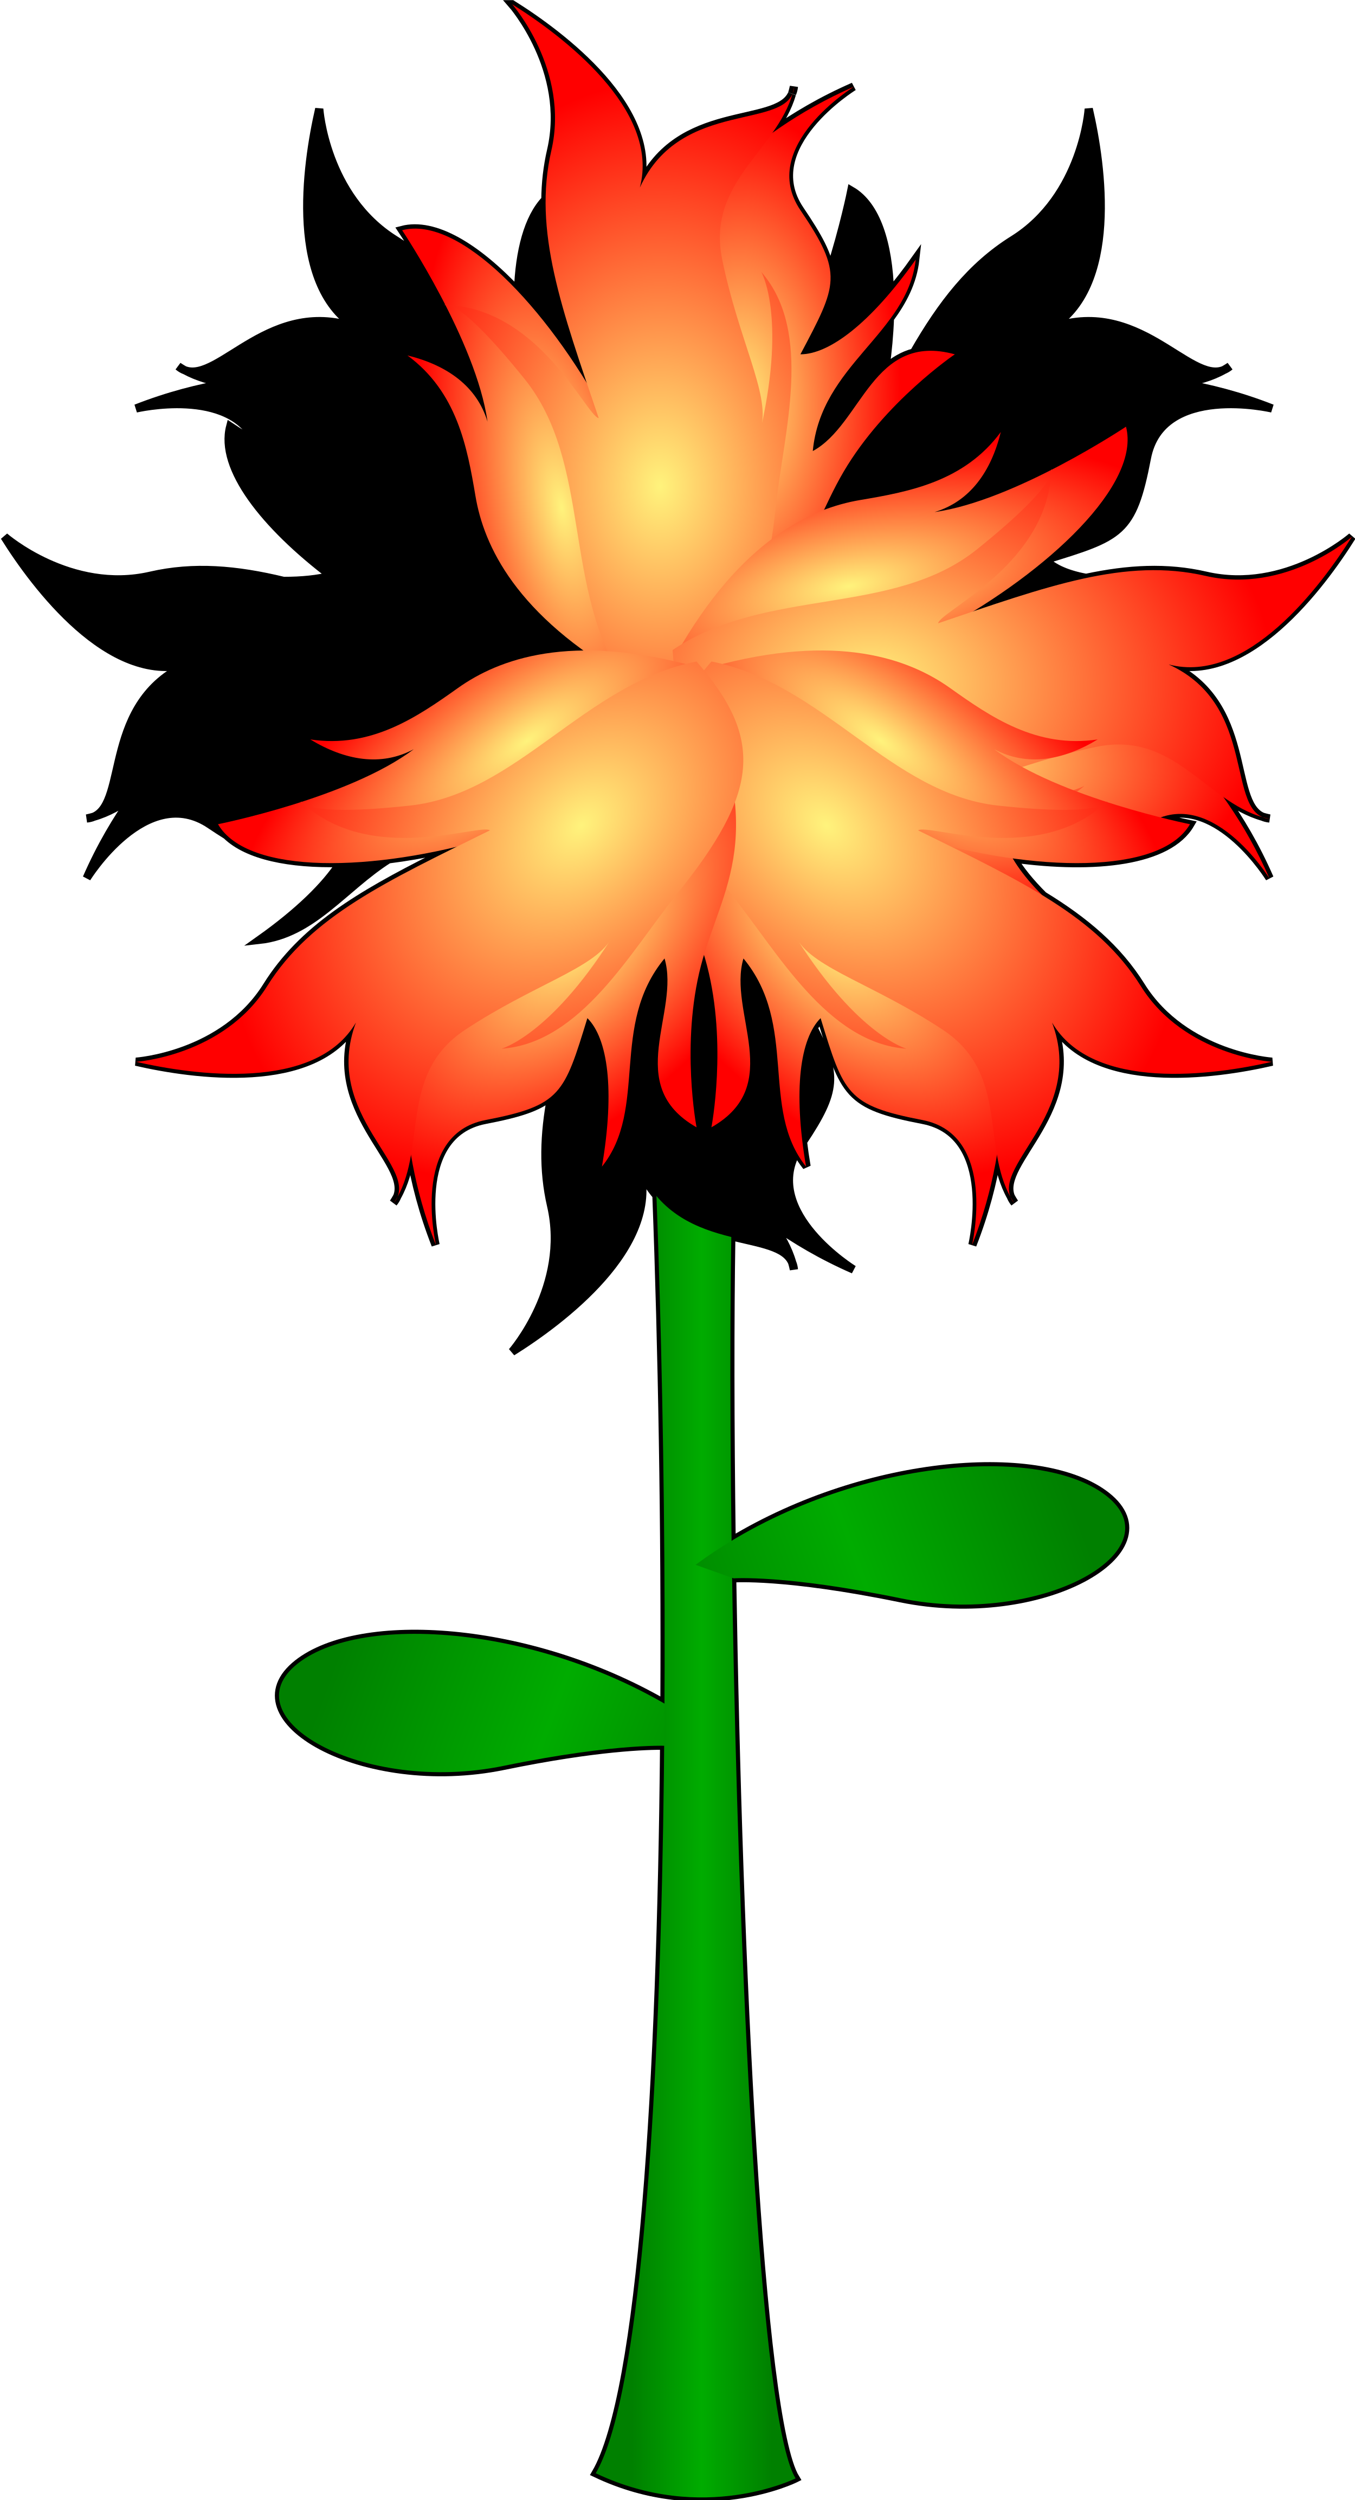
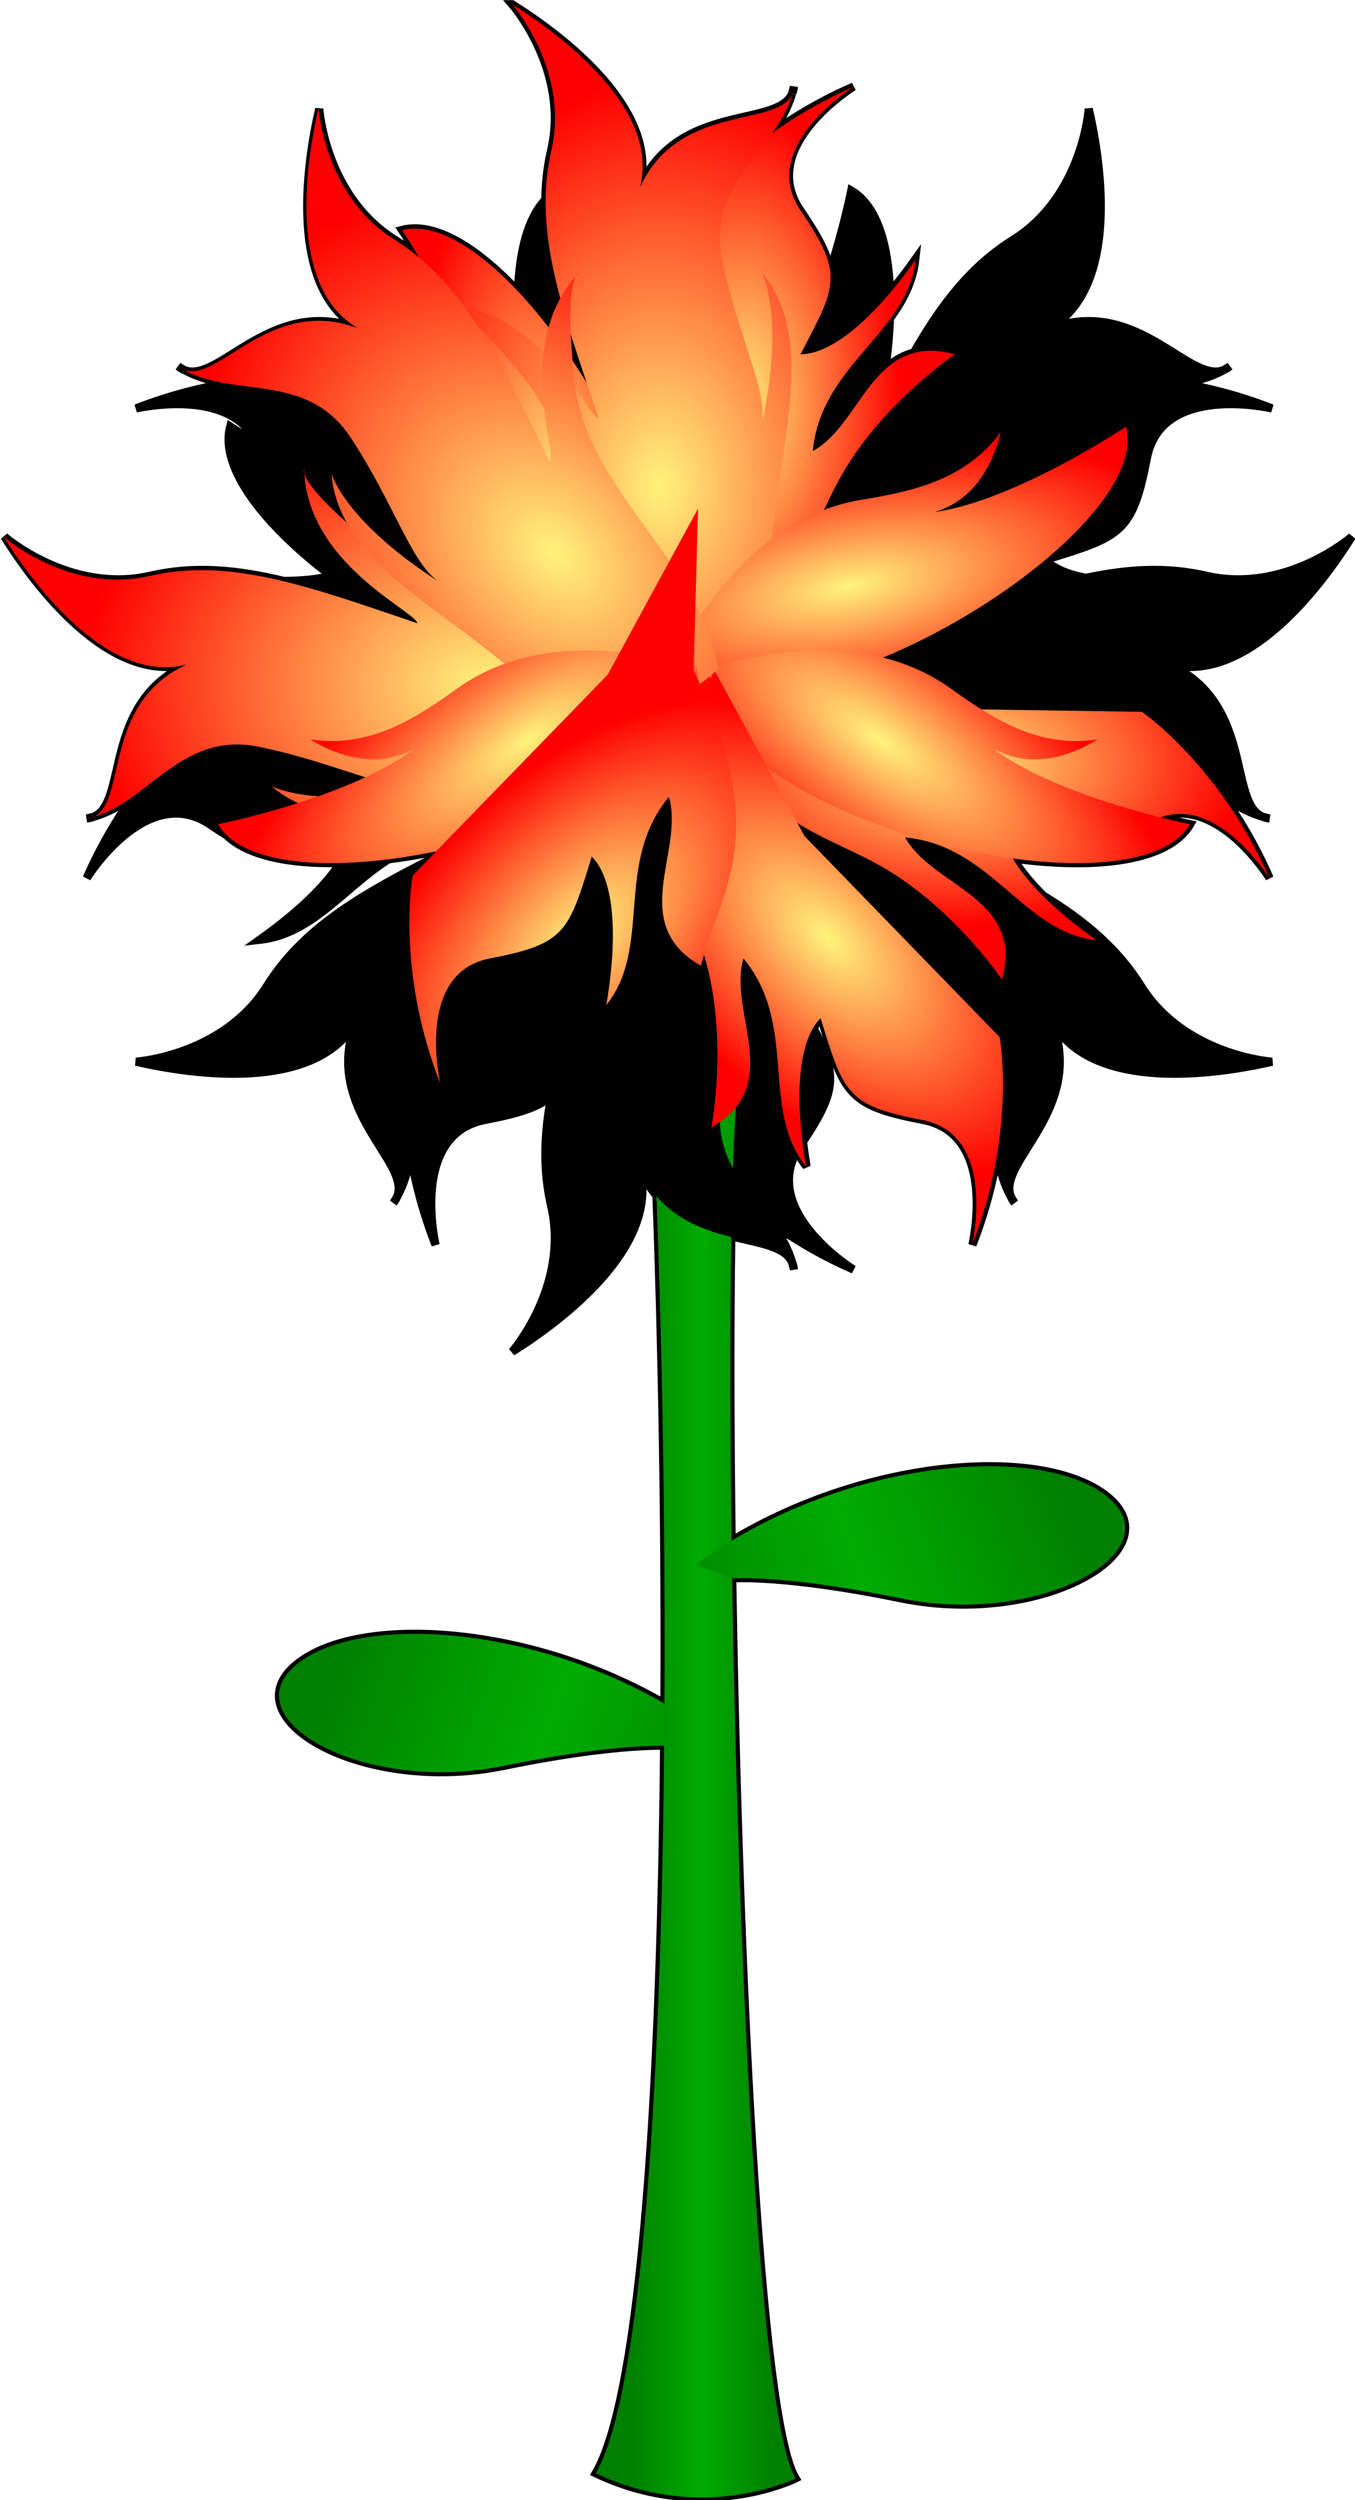
<svg xmlns="http://www.w3.org/2000/svg" xmlns:ns1="http://sodipodi.sourceforge.net/DTD/sodipodi-0.dtd" xmlns:ns2="http://www.inkscape.org/namespaces/inkscape" xmlns:xlink="http://www.w3.org/1999/xlink" id="svg2" ns1:docname="fireflower.svg" viewBox="0 0 208.89 385.37" ns1:version="0.32" version="1.0" ns2:output_extension="org.inkscape.output.svg.inkscape" ns2:version="0.45+0.46pre0+devel">
  <defs id="defs4">
    <linearGradient id="linearGradient3637">
      <stop id="stop3639" style="stop-color:#008000" offset="0" />
      <stop id="stop3645" style="stop-color:#00ac00" offset=".5" />
      <stop id="stop3641" style="stop-color:#008000" offset="1" />
    </linearGradient>
    <linearGradient id="linearGradient3164">
      <stop id="stop3166" style="stop-color:#fff37c" offset="0" />
      <stop id="stop3168" style="stop-color:#ff0000" offset="1" />
    </linearGradient>
    <filter id="filter3845" ns2:collect="always">
      <feGaussianBlur id="feGaussianBlur3847" stdDeviation="6.202" ns2:collect="always" />
    </filter>
    <filter id="filter3895" ns2:collect="always">
      <feGaussianBlur id="feGaussianBlur3897" stdDeviation="4.187" ns2:collect="always" />
    </filter>
    <linearGradient id="linearGradient2695" y2="682.53" xlink:href="#linearGradient3637" gradientUnits="userSpaceOnUse" x2="666.85" gradientTransform="matrix(-1 0 0 1 1051 65.408)" y1="742.33" x1="503.78" ns2:collect="always" />
    <linearGradient id="linearGradient2697" y2="800.72" xlink:href="#linearGradient3637" gradientUnits="userSpaceOnUse" x2="552.66" y1="800.72" x1="498.02" ns2:collect="always" />
    <radialGradient id="radialGradient2699" xlink:href="#linearGradient3164" gradientUnits="userSpaceOnUse" cy="472.26" cx="296.94" gradientTransform="matrix(.984 -.176 .455 2.538 -209.79 -661.31)" r="98.758" ns2:collect="always" />
    <radialGradient id="radialGradient2701" xlink:href="#linearGradient3164" gradientUnits="userSpaceOnUse" cy="400.11" cx="430.32" gradientTransform="matrix(1 0 0 1.81 0 -315.83)" r="122.29" ns2:collect="always" />
    <radialGradient id="radialGradient2703" xlink:href="#linearGradient3164" gradientUnits="userSpaceOnUse" cy="417.11" cx="371.5" gradientTransform="matrix(1.657 -.005 .007 2.301 -247.29 -489)" r="132.07" ns2:collect="always" />
    <linearGradient id="linearGradient2747" y2="682.53" xlink:href="#linearGradient3637" gradientUnits="userSpaceOnUse" x2="666.85" y1="742.33" x1="503.78" ns2:collect="always" />
  </defs>
  <ns1:namedview id="base" bordercolor="#666666" ns2:pageshadow="2" guidetolerance="10" pagecolor="#ffffff" gridtolerance="10000" ns2:window-height="968" ns2:zoom="1" objecttolerance="10" showgrid="false" borderopacity="1.0" ns2:current-layer="g3520" ns2:cx="342" ns2:cy="88.9154" ns2:window-y="22" ns2:window-x="0" ns2:window-width="1280" ns2:pageopacity="0.0" ns2:document-units="px" />
  <g id="layer1" ns2:label="Layer 1" ns2:groupmode="layer" transform="translate(-491.84 -70.665)">
    <g id="g3520">
      <g id="g4317" transform="matrix(.395 0 0 .395 392.5 29.252)">
        <path id="path3862" style="filter:url(#filter3895);fill-rule:evenodd;fill:#000000" d="m505.47 522c3.53 66.63 5.81 158.11 5.34 247.62-53.11-30.66-118.78-34.7-143.09-15.62-27.03 21.21 25.21 51.29 80.4 39.94 36.32-7.47 56.17-7.94 62.57-7.85-1.19 130.18-8.47 252.61-26.69 283.91 42 20 78 2 78 2-14.26-23.1-22.43-203.43-24.75-351.41l0.56 0.19s20.1-1.5 65.1 7.75c55.2 11.35 107.4-18.72 80.37-39.94-24.8-19.46-92.61-14.84-146.25 17.53-1.34-101.39 0.14-184.12 4.44-184.12h-36z" />
        <g id="g4266">
          <path id="path3899" style="fill-rule:evenodd;stroke:#000000;stroke-width:3.2;fill:#000000" d="m451.34 106.5s22.48 25.69 15.25 57c-1.48 6.41-2.18 12.79-2.25 19.25-6.78 7.14-10.13 20.04-10.68 35.78-16.02-17.05-32.54-27.28-45.28-23.94 0 0 2.72 4.07 6.59 10.57-2.95-2.44-6.03-4.68-9.35-6.75-27.25-17.04-29.53-51.1-29.53-51.1-5.11 22.14-11.93 69.82 15.32 85.72-34.07-12.77-54.15 21.35-67.75 16.31 5 2.73 10.45 4.18 16.09 5.16-10.65 1.78-22.57 4.8-35.19 9.75 0 0 36.99-8.75 46.97 13.41-6.27-3.75-10.19-6.38-10.19-6.38-4.26 16.26 13.52 38.63 39.41 58.28-5.06 1.3-11.31 1.99-18.59 1.97-18.42-4.44-35.04-5.92-51.91-2.03-31.31 7.23-57.03-15.25-57.03-15.25 12.04 19.27 40.96 57.81 71.47 49.78-33.3 15.14-23.09 53.79-36.6 59.53 5.56-1.59 10.51-4.47 15.25-7.81-6.27 8.79-12.58 19.36-18 31.78 0 0 23.3-37.73 48.19-20.87 2.3 1.55 4.37 2.89 6.35 4.12 8.35 8.06 24.73 11.32 44.4 10.84-5.78 8.9-16.21 19.15-31.5 30 20.71-2.3 32.77-20.25 50.34-31.43 6.78-0.85 13.73-2.05 20.72-3.57-0.89 1.02-1.83 1.97-2.84 2.91-0.02 0.02-0.05 0.02-0.06 0.03-29.39 14.8-51.46 27.97-65.28 50.1-17.04 27.25-51.1 29.5-51.1 29.5 22.14 5.11 69.82 11.93 85.72-15.32-12.84 34.25 21.71 54.36 16.22 67.97 2.8-5.04 4.26-10.54 5.25-16.25 1.78 10.64 4.81 22.54 9.75 35.13 0 0-10.21-43.14 19.31-48.81 13.23-2.55 20.75-4.88 25.85-9.32-2.82 14.88-3.31 28.77-0.07 42.82 7.23 31.31-15.25 57-15.25 57 19.27-12.05 57.81-40.93 49.78-71.44 1.87 4.1 4.09 7.53 6.57 10.44 2.22 59.06 3.49 129.22 3.12 198.24-53.11-30.66-118.78-34.7-143.09-15.62-27.03 21.21 25.21 51.29 80.4 39.94 36.32-7.47 56.17-7.94 62.57-7.85-1.19 130.18-8.47 252.61-26.69 283.91 42 20 78 2 78 2-14.26-23.1-22.43-203.43-24.75-351.41l0.56 0.19s20.1-1.5 65.1 7.75c55.2 11.35 107.4-18.72 80.37-39.94-24.8-19.46-92.61-14.84-146.25 17.53-0.6-45.26-0.65-86.72-0.12-118.84 11.26 2.8 21.07 3.96 23.75 10.25-1.6-5.56-4.48-10.5-7.82-15.25 8.79 6.27 19.37 12.58 31.78 18 0 0-35.63-21.98-22.18-46.06 1.08 2 2.34 3.93 3.84 5.81-0.57-3.35-1.03-6.53-1.4-9.62 13.35-20.03 13.34-26.25 4.15-44.41 0.88-1.5 1.87-2.8 2.94-3.88 9.08 29.53 10.2 34.08 39.72 39.76 29.52 5.67 19.31 48.81 19.31 48.81 4.95-12.62 7.97-24.54 9.75-35.19 0.99 5.73 2.44 11.25 5.25 16.31-5.49-13.61 29.06-33.72 16.22-67.97 15.9 27.25 63.61 20.43 85.75 15.32 0 0-34.09-2.25-51.13-29.5-9.18-14.7-21.97-25.43-38.15-35.32-5.14-5.12-9.06-9.98-11.72-14.46 32.19 4.4 60.58 1.12 69.06-13.38 0 0-4.63-0.93-11.72-2.72 22.72-8.61 42.69 23.75 42.69 23.75-5.42-12.42-11.73-22.99-18-31.78 4.75 3.34 9.69 6.22 15.25 7.81-13.5-5.74-3.3-44.39-36.59-59.53 30.51 8.03 59.42-30.51 71.46-49.78 0 0-25.68 22.48-57 15.25-15.27-3.53-30.36-2.65-46.74 0.84-7.27-1.33-12.67-3.71-15.97-7 0.03-0.03 0.09-0.03 0.12-0.06 29.37-9.04 33.93-10.25 39.59-39.72 5.68-29.52 48.85-19.31 48.85-19.31-12.62-4.95-24.57-7.97-35.22-9.75 5.75-1 11.32-2.45 16.41-5.28-13.61 5.68-33.75-29.06-68.07-16.19 27.25-15.9 20.43-63.58 15.32-85.72 0 0-2.25 34.06-29.5 51.1-16.41 10.25-27.89 25.06-38.75 44-4.3 1.11-7.91 3.33-11.1 6.18 0.93-6.7 1.52-13.23 1.75-19.47 5.01-6.84 8.92-14.14 9.91-23.06-3.36 4.73-6.66 9.01-9.88 12.82-0.61-19.02-5.26-33.92-15.09-39.66 0 0-2.87 14.33-8.37 31.53-0.72-6.47-4.41-13.3-11.63-23.97-16.86-24.89 20.87-48.16 20.87-48.16-12.41 5.42-22.99 11.7-31.78 17.97 3.3-4.68 6.12-9.56 7.72-15.03-6.05 13.19-44.38 3.26-59.44 36.38 8.03-30.51-30.51-59.4-49.78-71.44zm277.82 142.72c0.79-0.33 1.58-0.81 2.34-1.44-0.77 0.51-1.55 1-2.34 1.44zm15.09 174.34c0.82 0.35 1.73 0.6 2.75 0.69-0.94-0.19-1.85-0.43-2.75-0.69zm-98.25 148.25c0.33 0.83 0.82 1.66 1.47 2.44-0.53-0.79-1.02-1.62-1.47-2.44zm-85.34 25.72c0.26 0.9 0.5 1.81 0.68 2.75-0.09-1.01-0.33-1.92-0.68-2.75zm-154.16-25.72c-0.45 0.82-0.94 1.65-1.47 2.44 0.65-0.78 1.14-1.61 1.47-2.44zm-118.41-148.25c-0.9 0.26-1.81 0.5-2.75 0.69 1.02-0.09 1.93-0.34 2.75-0.69zm273.25-284.94c-0.18 0.92-0.43 1.81-0.68 2.69 0.34-0.81 0.59-1.68 0.68-2.69zm-240.31 109.16c0.8 0.66 1.6 1.17 2.44 1.5-0.83-0.46-1.64-0.97-2.44-1.5zm271.85 23.84c-0.1 0.2-0.19 0.41-0.29 0.6 0.03-0.12 0.04-0.23 0.07-0.34 0.07-0.09 0.14-0.17 0.22-0.26z" />
        </g>
        <path id="path3665" ns1:nodetypes="csscc" style="fill-rule:evenodd;fill:url(#linearGradient2695)" d="m528.06 780.91c-55.18-40.75-133.31-48.13-160.33-26.91-27.03 21.21 25.19 51.29 80.39 39.94 45-9.25 65.08-7.75 65.08-7.75l14.86-5.28z" />
        <path id="path2865" ns1:nodetypes="ccccc" style="fill-rule:evenodd;fill:url(#linearGradient2697)" d="m505.48 522c8.89 168 9.99 494-21.48 548 42 20 78 2 78 2-24.66-40-31.2-550-20.52-550h-36z" />
        <g id="g3711" style="filter:url(#filter3845);fill:#000000" transform="translate(-186.88 -162.63)">
          <g id="g3713" style="fill:#000000" transform="matrix(.519 0 0 .519 503.33 213.85)">
            <g id="g3715" style="fill:#000000">
              <path id="path3717" ns1:nodetypes="cscccc" style="fill-rule:evenodd;fill:#000000" d="m348.21 614.6c-85.72-48.58-109.57-101.25-115.8-138.17s-13.8-78.28-51.16-105.86c29.65 7.27 52.19 23.13 60.2 49.82-8.46-60.49-64.21-143.96-64.21-143.96 86.31-22.63 262.19 276.94 170.97 338.17z" />
              <path id="path3719" style="fill-rule:evenodd;fill:#000000" d="m348.28 611.2c130.03-46.44 130.03-100.61 160.99-153.24s83.59-88.23 83.59-88.23c-61.92-17.03-69.66 52.62-106.81 72.75 6.19-65.02 71.2-88.23 77.4-143.96-34.06 47.99-65.02 71.21-86.69 71.21 27.87-52.63 32.51-60.37 0-108.36-32.5-47.99 40.25-92.88 40.25-92.88-85.14 37.15-125.38 95.98-125.38 95.98l-3.1 210.51-40.25 136.22z" />
              <path id="path3721" ns1:nodetypes="csccscccsccsc" style="fill-rule:evenodd;fill:#000000" d="m345.19 617.39c-47.99-71.2-24.77-165.62-75.85-229.09-51.08-63.46-60.37-55.73-60.37-55.73 71.21 1.55 106.81 83.59 116.1 85.14-27.87-82.04-49.54-140.86-35.61-201.23s-29.41-109.9-29.41-109.9c37.15 23.22 111.45 78.94 95.97 137.76 30.96-68.11 113-41.79 116.1-75.85-9.29 46.44-66.56 69.66-54.18 130.03s35.6 100.62 29.41 125.38c18.58-83.59 0-116.09 0-116.09 39.33 45.16 16.77 121.22 11.13 174.66-10.39 98.49-35.76 129.52-113.29 134.92z" />
            </g>
            <g id="g3723" style="fill:#000000" transform="matrix(1 0 0 -1 0 1227)">
              <path id="path3725" ns1:nodetypes="cscccc" style="fill-rule:evenodd;fill:#000000" d="m348.21 614.6c-85.72-48.58-109.57-101.25-115.8-138.17s-13.8-78.28-51.16-105.86c29.65 7.27 52.19 23.13 60.2 49.82-8.46-60.49-64.21-143.96-64.21-143.96 86.31-22.63 262.19 276.94 170.97 338.17z" />
-               <path id="path3727" style="fill-rule:evenodd;fill:#000000" d="m348.28 611.2c130.03-46.44 130.03-100.61 160.99-153.24s83.59-88.23 83.59-88.23c-61.92-17.03-69.66 52.62-106.81 72.75 6.19-65.02 71.2-88.23 77.4-143.96-34.06 47.99-65.02 71.21-86.69 71.21 27.87-52.63 32.51-60.37 0-108.36-32.5-47.99 40.25-92.88 40.25-92.88-85.14 37.15-125.38 95.98-125.38 95.98l-3.1 210.51-40.25 136.22z" />
              <path id="path3729" ns1:nodetypes="csccscccsccsc" style="fill-rule:evenodd;fill:#000000" d="m345.19 617.39c-47.99-71.2-24.77-165.62-75.85-229.09-51.08-63.46-60.37-55.73-60.37-55.73 71.21 1.55 106.81 83.59 116.1 85.14-27.87-82.04-49.54-140.86-35.61-201.23s-29.41-109.9-29.41-109.9c37.15 23.22 111.45 78.94 95.97 137.76 30.96-68.11 113-41.79 116.1-75.85-9.29 46.44-66.56 69.66-54.18 130.03s35.6 100.62 29.41 125.38c18.58-83.59 0-116.09 0-116.09 39.33 45.16 16.77 121.22 11.13 174.66-10.39 98.49-35.76 129.52-113.29 134.92z" />
            </g>
          </g>
          <g id="g3731" style="fill:#000000" transform="matrix(0 .519 -.519 0 1021.3 341.99)">
            <g id="g3733" style="fill:#000000">
              <path id="path3735" ns1:nodetypes="cscccc" style="fill-rule:evenodd;fill:#000000" d="m348.21 614.6c-85.72-48.58-109.57-101.25-115.8-138.17s-13.8-78.28-51.16-105.86c29.65 7.27 52.19 23.13 60.2 49.82-8.46-60.49-64.21-143.96-64.21-143.96 86.31-22.63 262.19 276.94 170.97 338.17z" />
              <path id="path3737" style="fill-rule:evenodd;fill:#000000" d="m348.28 611.2c130.03-46.44 130.03-100.61 160.99-153.24s83.59-88.23 83.59-88.23c-61.92-17.03-69.66 52.62-106.81 72.75 6.19-65.02 71.2-88.23 77.4-143.96-34.06 47.99-65.02 71.21-86.69 71.21 27.87-52.63 32.51-60.37 0-108.36-32.5-47.99 40.25-92.88 40.25-92.88-85.14 37.15-125.38 95.98-125.38 95.98l-3.1 210.51-40.25 136.22z" />
              <path id="path3739" ns1:nodetypes="csccscccsccsc" style="fill-rule:evenodd;fill:#000000" d="m345.19 617.39c-47.99-71.2-24.77-165.62-75.85-229.09-51.08-63.46-60.37-55.73-60.37-55.73 71.21 1.55 106.81 83.59 116.1 85.14-27.87-82.04-49.54-140.86-35.61-201.23s-29.41-109.9-29.41-109.9c37.15 23.22 111.45 78.94 95.97 137.76 30.96-68.11 113-41.79 116.1-75.85-9.29 46.44-66.56 69.66-54.18 130.03s35.6 100.62 29.41 125.38c18.58-83.59 0-116.09 0-116.09 39.33 45.16 16.77 121.22 11.13 174.66-10.39 98.49-35.76 129.52-113.29 134.92z" />
            </g>
            <g id="g3741" style="fill:#000000" transform="matrix(1 0 0 -1 0 1227)">
              <path id="path3743" ns1:nodetypes="cscccc" style="fill-rule:evenodd;fill:#000000" d="m348.21 614.6c-85.72-48.58-109.57-101.25-115.8-138.17s-13.8-78.28-51.16-105.86c29.65 7.27 52.19 23.13 60.2 49.82-8.46-60.49-64.21-143.96-64.21-143.96 86.31-22.63 262.19 276.94 170.97 338.17z" />
              <path id="path3745" style="fill-rule:evenodd;fill:#000000" d="m348.28 611.2c130.03-46.44 130.03-100.61 160.99-153.24s83.59-88.23 83.59-88.23c-61.92-17.03-69.66 52.62-106.81 72.75 6.19-65.02 71.2-88.23 77.4-143.96-34.06 47.99-65.02 71.21-86.69 71.21 27.87-52.63 32.51-60.37 0-108.36-32.5-47.99 40.25-92.88 40.25-92.88-85.14 37.15-125.38 95.98-125.38 95.98l-3.1 210.51-40.25 136.22z" />
              <path id="path3747" ns1:nodetypes="csccscccsccsc" style="fill-rule:evenodd;fill:#000000" d="m345.19 617.39c-47.99-71.2-24.77-165.62-75.85-229.09-51.08-63.46-60.37-55.73-60.37-55.73 71.21 1.55 106.81 83.59 116.1 85.14-27.87-82.04-49.54-140.86-35.61-201.23s-29.41-109.9-29.41-109.9c37.15 23.22 111.45 78.94 95.97 137.76 30.96-68.11 113-41.79 116.1-75.85-9.29 46.44-66.56 69.66-54.18 130.03s35.6 100.62 29.41 125.38c18.58-83.59 0-116.09 0-116.09 39.33 45.16 16.77 121.22 11.13 174.66-10.39 98.49-35.76 129.52-113.29 134.92z" />
            </g>
          </g>
          <g id="g3749" style="fill:#000000" transform="matrix(-.367 .367 -.367 -.367 1069.3 625.51)">
            <g id="g3751" style="fill:#000000">
              <path id="path3753" ns1:nodetypes="cscccc" style="fill-rule:evenodd;fill:#000000" d="m348.21 614.6c-85.72-48.58-109.57-101.25-115.8-138.17s-13.8-78.28-51.16-105.86c29.65 7.27 52.19 23.13 60.2 49.82-8.46-60.49-64.21-143.96-64.21-143.96 86.31-22.63 262.19 276.94 170.97 338.17z" />
              <path id="path3755" style="fill-rule:evenodd;fill:#000000" d="m348.28 611.2c130.03-46.44 130.03-100.61 160.99-153.24s83.59-88.23 83.59-88.23c-61.92-17.03-69.66 52.62-106.81 72.75 6.19-65.02 71.2-88.23 77.4-143.96-34.06 47.99-65.02 71.21-86.69 71.21 27.87-52.63 32.51-60.37 0-108.36-32.5-47.99 40.25-92.88 40.25-92.88-85.14 37.15-125.38 95.98-125.38 95.98l-3.1 210.51-40.25 136.22z" />
-               <path id="path3757" ns1:nodetypes="csccscccsccsc" style="fill-rule:evenodd;fill:#000000" d="m345.19 617.39c-47.99-71.2-24.77-165.62-75.85-229.09-51.08-63.46-60.37-55.73-60.37-55.73 71.21 1.55 106.81 83.59 116.1 85.14-27.87-82.04-49.54-140.86-35.61-201.23s-29.41-109.9-29.41-109.9c37.15 23.22 111.45 78.94 95.97 137.76 30.96-68.11 113-41.79 116.1-75.85-9.29 46.44-66.56 69.66-54.18 130.03s35.6 100.62 29.41 125.38c18.58-83.59 0-116.09 0-116.09 39.33 45.16 16.77 121.22 11.13 174.66-10.39 98.49-35.76 129.52-113.29 134.92z" />
            </g>
            <g id="g3759" style="fill:#000000" transform="matrix(1 0 0 -1 0 1227)">
              <path id="path3761" ns1:nodetypes="cscccc" style="fill-rule:evenodd;fill:#000000" d="m348.21 614.6c-85.72-48.58-109.57-101.25-115.8-138.17s-13.8-78.28-51.16-105.86c29.65 7.27 52.19 23.13 60.2 49.82-8.46-60.49-64.21-143.96-64.21-143.96 86.31-22.63 262.19 276.94 170.97 338.17z" />
              <path id="path3763" style="fill-rule:evenodd;fill:#000000" d="m348.28 611.2c130.03-46.44 130.03-100.61 160.99-153.24s83.59-88.23 83.59-88.23c-61.92-17.03-69.66 52.62-106.81 72.75 6.19-65.02 71.2-88.23 77.4-143.96-34.06 47.99-65.02 71.21-86.69 71.21 27.87-52.63 32.51-60.37 0-108.36-32.5-47.99 40.25-92.88 40.25-92.88-85.14 37.15-125.38 95.98-125.38 95.98l-3.1 210.51-40.25 136.22z" />
              <path id="path3765" ns1:nodetypes="csccscccsccsc" style="fill-rule:evenodd;fill:#000000" d="m345.19 617.39c-47.99-71.2-24.77-165.62-75.85-229.09-51.08-63.46-60.37-55.73-60.37-55.73 71.21 1.55 106.81 83.59 116.1 85.14-27.87-82.04-49.54-140.86-35.61-201.23s-29.41-109.9-29.41-109.9c37.15 23.22 111.45 78.94 95.97 137.76 30.96-68.11 113-41.79 116.1-75.85-9.29 46.44-66.56 69.66-54.18 130.03s35.6 100.62 29.41 125.38c18.58-83.59 0-116.09 0-116.09 39.33 45.16 16.77 121.22 11.13 174.66-10.39 98.49-35.76 129.52-113.29 134.92z" />
            </g>
          </g>
          <g id="g3767" style="fill:#000000" transform="matrix(.367 .367 .367 -.367 356.96 625.51)">
            <g id="g3769" style="fill:#000000">
              <path id="path3771" ns1:nodetypes="cscccc" style="fill-rule:evenodd;fill:#000000" d="m348.21 614.6c-85.72-48.58-109.57-101.25-115.8-138.17s-13.8-78.28-51.16-105.86c29.65 7.27 52.19 23.13 60.2 49.82-8.46-60.49-64.21-143.96-64.21-143.96 86.31-22.63 262.19 276.94 170.97 338.17z" />
              <path id="path3773" style="fill-rule:evenodd;fill:#000000" d="m348.28 611.2c130.03-46.44 130.03-100.61 160.99-153.24s83.59-88.23 83.59-88.23c-61.92-17.03-69.66 52.62-106.81 72.75 6.19-65.02 71.2-88.23 77.4-143.96-34.06 47.99-65.02 71.21-86.69 71.21 27.87-52.63 32.51-60.37 0-108.36-32.5-47.99 40.25-92.88 40.25-92.88-85.14 37.15-125.38 95.98-125.38 95.98l-3.1 210.51-40.25 136.22z" />
              <path id="path3775" ns1:nodetypes="csccscccsccsc" style="fill-rule:evenodd;fill:#000000" d="m345.19 617.39c-47.99-71.2-24.77-165.62-75.85-229.09-51.08-63.46-60.37-55.73-60.37-55.73 71.21 1.55 106.81 83.59 116.1 85.14-27.87-82.04-49.54-140.86-35.61-201.23s-29.41-109.9-29.41-109.9c37.15 23.22 111.45 78.94 95.97 137.76 30.96-68.11 113-41.79 116.1-75.85-9.29 46.44-66.56 69.66-54.18 130.03s35.6 100.62 29.41 125.38c18.58-83.59 0-116.09 0-116.09 39.33 45.16 16.77 121.22 11.13 174.66-10.39 98.49-35.76 129.52-113.29 134.92z" />
            </g>
            <g id="g3777" style="fill:#000000" transform="matrix(1 0 0 -1 0 1227)">
              <path id="path3779" ns1:nodetypes="cscccc" style="fill-rule:evenodd;fill:#000000" d="m348.21 614.6c-85.72-48.58-109.57-101.25-115.8-138.17s-13.8-78.28-51.16-105.86c29.65 7.27 52.19 23.13 60.2 49.82-8.46-60.49-64.21-143.96-64.21-143.96 86.31-22.63 262.19 276.94 170.97 338.17z" />
-               <path id="path3781" style="fill-rule:evenodd;fill:#000000" d="m348.28 611.2c130.03-46.44 130.03-100.61 160.99-153.24s83.59-88.23 83.59-88.23c-61.92-17.03-69.66 52.62-106.81 72.75 6.19-65.02 71.2-88.23 77.4-143.96-34.06 47.99-65.02 71.21-86.69 71.21 27.87-52.63 32.51-60.37 0-108.36-32.5-47.99 40.25-92.88 40.25-92.88-85.14 37.15-125.38 95.98-125.38 95.98l-3.1 210.51-40.25 136.22z" />
              <path id="path3783" ns1:nodetypes="csccscccsccsc" style="fill-rule:evenodd;fill:#000000" d="m345.19 617.39c-47.99-71.2-24.77-165.62-75.85-229.09-51.08-63.46-60.37-55.73-60.37-55.73 71.21 1.55 106.81 83.59 116.1 85.14-27.87-82.04-49.54-140.86-35.61-201.23s-29.41-109.9-29.41-109.9c37.15 23.22 111.45 78.94 95.97 137.76 30.96-68.11 113-41.79 116.1-75.85-9.29 46.44-66.56 69.66-54.18 130.03s35.6 100.62 29.41 125.38c18.58-83.59 0-116.09 0-116.09 39.33 45.16 16.77 121.22 11.13 174.66-10.39 98.49-35.76 129.52-113.29 134.92z" />
            </g>
          </g>
        </g>
        <g id="g2759" transform="translate(-186.88 -162.63)">
          <g id="g3227" transform="matrix(.519 0 0 .519 503.33 213.85)">
            <g id="g3202">
              <path id="path2388" ns1:nodetypes="cscccc" style="fill-rule:evenodd;fill:url(#radialGradient2699)" d="m348.21 614.6c-85.72-48.58-109.57-101.25-115.8-138.17s-13.8-78.28-51.16-105.86c29.65 7.27 52.19 23.13 60.2 49.82-8.46-60.49-64.21-143.96-64.21-143.96 86.31-22.63 262.19 276.94 170.97 338.17z" />
              <path id="path2392" style="fill-rule:evenodd;fill:url(#radialGradient2701)" d="m348.28 611.2c130.03-46.44 130.03-100.61 160.99-153.24s83.59-88.23 83.59-88.23c-61.92-17.03-69.66 52.62-106.81 72.75 6.19-65.02 71.2-88.23 77.4-143.96-34.06 47.99-65.02 71.21-86.69 71.21 27.87-52.63 32.51-60.37 0-108.36-32.5-47.99 40.25-92.88 40.25-92.88-85.14 37.15-125.38 95.98-125.38 95.98l-3.1 210.51-40.25 136.22z" />
              <path id="path2390" ns1:nodetypes="csccscccsccsc" style="fill-rule:evenodd;fill:url(#radialGradient2703)" d="m345.19 617.39c-47.99-71.2-24.77-165.62-75.85-229.09-51.08-63.46-60.37-55.73-60.37-55.73 71.21 1.55 106.81 83.59 116.1 85.14-27.87-82.04-49.54-140.86-35.61-201.23s-29.41-109.9-29.41-109.9c37.15 23.22 111.45 78.94 95.97 137.76 30.96-68.11 113-41.79 116.1-75.85-9.29 46.44-66.56 69.66-54.18 130.03s35.6 100.62 29.41 125.38c18.58-83.59 0-116.09 0-116.09 39.33 45.16 16.77 121.22 11.13 174.66-10.39 98.49-35.76 129.52-113.29 134.92z" />
            </g>
            <g id="g3213" transform="matrix(1 0 0 -1 0 1227)">
              <path id="path3215" ns1:nodetypes="cscccc" style="fill:url(#radialGradient2699);fill-rule:evenodd" d="m348.21 614.6c-85.72-48.58-109.57-101.25-115.8-138.17s-13.8-78.28-51.16-105.86c29.65 7.27 52.19 23.13 60.2 49.82-8.46-60.49-64.21-143.96-64.21-143.96 86.31-22.63 262.19 276.94 170.97 338.17z" />
              <path id="path3217" style="fill:url(#radialGradient2701);fill-rule:evenodd" d="m348.28 611.2c130.03-46.44 130.03-100.61 160.99-153.24s83.59-88.23 83.59-88.23c-61.92-17.03-69.66 52.62-106.81 72.75 6.19-65.02 71.2-88.23 77.4-143.96-34.06 47.99-65.02 71.21-86.69 71.21 27.87-52.63 32.51-60.37 0-108.36-32.5-47.99 40.25-92.88 40.25-92.88-85.14 37.15-125.38 95.98-125.38 95.98l-3.1 210.51-40.25 136.22z" />
              <path id="path3219" ns1:nodetypes="csccscccsccsc" style="fill:url(#radialGradient2703);fill-rule:evenodd" d="m345.19 617.39c-47.99-71.2-24.77-165.62-75.85-229.09-51.08-63.46-60.37-55.73-60.37-55.73 71.21 1.55 106.81 83.59 116.1 85.14-27.87-82.04-49.54-140.86-35.61-201.23s-29.41-109.9-29.41-109.9c37.15 23.22 111.45 78.94 95.97 137.76 30.96-68.11 113-41.79 116.1-75.85-9.29 46.44-66.56 69.66-54.18 130.03s35.6 100.62 29.41 125.38c18.58-83.59 0-116.09 0-116.09 39.33 45.16 16.77 121.22 11.13 174.66-10.39 98.49-35.76 129.52-113.29 134.92z" />
            </g>
          </g>
          <g id="g3237" transform="matrix(0 .519 -.519 0 1021.3 341.99)">
            <g id="g3239">
              <path id="path3241" ns1:nodetypes="cscccc" style="fill:url(#radialGradient2699);fill-rule:evenodd" d="m348.21 614.6c-85.72-48.58-109.57-101.25-115.8-138.17s-13.8-78.28-51.16-105.86c29.65 7.27 52.19 23.13 60.2 49.82-8.46-60.49-64.21-143.96-64.21-143.96 86.31-22.63 262.19 276.94 170.97 338.17z" />
              <path id="path3243" style="fill:url(#radialGradient2701);fill-rule:evenodd" d="m348.28 611.2c130.03-46.44 130.03-100.61 160.99-153.24s83.59-88.23 83.59-88.23c-61.92-17.03-69.66 52.62-106.81 72.75 6.19-65.02 71.2-88.23 77.4-143.96-34.06 47.99-65.02 71.21-86.69 71.21 27.87-52.63 32.51-60.37 0-108.36-32.5-47.99 40.25-92.88 40.25-92.88-85.14 37.15-125.38 95.98-125.38 95.98l-3.1 210.51-40.25 136.22z" />
-               <path id="path3245" ns1:nodetypes="csccscccsccsc" style="fill:url(#radialGradient2703);fill-rule:evenodd" d="m345.19 617.39c-47.99-71.2-24.77-165.62-75.85-229.09-51.08-63.46-60.37-55.73-60.37-55.73 71.21 1.55 106.81 83.59 116.1 85.14-27.87-82.04-49.54-140.86-35.61-201.23s-29.41-109.9-29.41-109.9c37.15 23.22 111.45 78.94 95.97 137.76 30.96-68.11 113-41.79 116.1-75.85-9.29 46.44-66.56 69.66-54.18 130.03s35.6 100.62 29.41 125.38c18.58-83.59 0-116.09 0-116.09 39.33 45.16 16.77 121.22 11.13 174.66-10.39 98.49-35.76 129.52-113.29 134.92z" />
            </g>
            <g id="g3247" transform="matrix(1 0 0 -1 0 1227)">
              <path id="path3249" ns1:nodetypes="cscccc" style="fill:url(#radialGradient2699);fill-rule:evenodd" d="m348.21 614.6c-85.72-48.58-109.57-101.25-115.8-138.17s-13.8-78.28-51.16-105.86c29.65 7.27 52.19 23.13 60.2 49.82-8.46-60.49-64.21-143.96-64.21-143.96 86.31-22.63 262.19 276.94 170.97 338.17z" />
              <path id="path3251" style="fill:url(#radialGradient2701);fill-rule:evenodd" d="m348.28 611.2c130.03-46.44 130.03-100.61 160.99-153.24s83.59-88.23 83.59-88.23c-61.92-17.03-69.66 52.62-106.81 72.75 6.19-65.02 71.2-88.23 77.4-143.96-34.06 47.99-65.02 71.21-86.69 71.21 27.87-52.63 32.51-60.37 0-108.36-32.5-47.99 40.25-92.88 40.25-92.88-85.14 37.15-125.38 95.98-125.38 95.98l-3.1 210.51-40.25 136.22z" />
              <path id="path3253" ns1:nodetypes="csccscccsccsc" style="fill:url(#radialGradient2703);fill-rule:evenodd" d="m345.19 617.39c-47.99-71.2-24.77-165.62-75.85-229.09-51.08-63.46-60.37-55.73-60.37-55.73 71.21 1.55 106.81 83.59 116.1 85.14-27.87-82.04-49.54-140.86-35.61-201.23s-29.41-109.9-29.41-109.9c37.15 23.22 111.45 78.94 95.97 137.76 30.96-68.11 113-41.79 116.1-75.85-9.29 46.44-66.56 69.66-54.18 130.03s35.6 100.62 29.41 125.38c18.58-83.59 0-116.09 0-116.09 39.33 45.16 16.77 121.22 11.13 174.66-10.39 98.49-35.76 129.52-113.29 134.92z" />
            </g>
          </g>
          <g id="g2697" transform="matrix(-.367 .367 -.367 -.367 1069.3 625.51)">
            <g id="g2699">
              <path id="path2701" ns1:nodetypes="cscccc" style="fill:url(#radialGradient2699);fill-rule:evenodd" d="m348.21 614.6c-85.72-48.58-109.57-101.25-115.8-138.17s-13.8-78.28-51.16-105.86c29.65 7.27 52.19 23.13 60.2 49.82-8.46-60.49-64.21-143.96-64.21-143.96 86.31-22.63 262.19 276.94 170.97 338.17z" />
              <path id="path2703" style="fill:url(#radialGradient2701);fill-rule:evenodd" d="m348.28 611.2c130.03-46.44 130.03-100.61 160.99-153.24s83.59-88.23 83.59-88.23c-61.92-17.03-69.66 52.62-106.81 72.75 6.19-65.02 71.2-88.23 77.4-143.96-34.06 47.99-65.02 71.21-86.69 71.21 27.87-52.63 32.51-60.37 0-108.36-32.5-47.99 40.25-92.88 40.25-92.88-85.14 37.15-125.38 95.98-125.38 95.98l-3.1 210.51-40.25 136.22z" />
              <path id="path2705" ns1:nodetypes="csccscccsccsc" style="fill:url(#radialGradient2703);fill-rule:evenodd" d="m345.19 617.39c-47.99-71.2-24.77-165.62-75.85-229.09-51.08-63.46-60.37-55.73-60.37-55.73 71.21 1.55 106.81 83.59 116.1 85.14-27.87-82.04-49.54-140.86-35.61-201.23s-29.41-109.9-29.41-109.9c37.15 23.22 111.45 78.94 95.97 137.76 30.96-68.11 113-41.79 116.1-75.85-9.29 46.44-66.56 69.66-54.18 130.03s35.6 100.62 29.41 125.38c18.58-83.59 0-116.09 0-116.09 39.33 45.16 16.77 121.22 11.13 174.66-10.39 98.49-35.76 129.52-113.29 134.92z" />
            </g>
            <g id="g2707" transform="matrix(1 0 0 -1 0 1227)">
              <path id="path2709" ns1:nodetypes="cscccc" style="fill:url(#radialGradient2699);fill-rule:evenodd" d="m348.21 614.6c-85.72-48.58-109.57-101.25-115.8-138.17s-13.8-78.28-51.16-105.86c29.65 7.27 52.19 23.13 60.2 49.82-8.46-60.49-64.21-143.96-64.21-143.96 86.31-22.63 262.19 276.94 170.97 338.17z" />
              <path id="path2711" style="fill:url(#radialGradient2701);fill-rule:evenodd" d="m348.28 611.2c130.03-46.44 130.03-100.61 160.99-153.24s83.59-88.23 83.59-88.23c-61.92-17.03-69.66 52.62-106.81 72.75 6.19-65.02 71.2-88.23 77.4-143.96-34.06 47.99-65.02 71.21-86.69 71.21 27.87-52.63 32.51-60.37 0-108.36-32.5-47.99 40.25-92.88 40.25-92.88-85.14 37.15-125.38 95.98-125.38 95.98l-3.1 210.51-40.25 136.22z" />
              <path id="path2713" ns1:nodetypes="csccscccsccsc" style="fill:url(#radialGradient2703);fill-rule:evenodd" d="m345.19 617.39c-47.99-71.2-24.77-165.62-75.85-229.09-51.08-63.46-60.37-55.73-60.37-55.73 71.21 1.55 106.81 83.59 116.1 85.14-27.87-82.04-49.54-140.86-35.61-201.23s-29.41-109.9-29.41-109.9c37.15 23.22 111.45 78.94 95.97 137.76 30.96-68.11 113-41.79 116.1-75.85-9.29 46.44-66.56 69.66-54.18 130.03s35.6 100.62 29.41 125.38c18.58-83.59 0-116.09 0-116.09 39.33 45.16 16.77 121.22 11.13 174.66-10.39 98.49-35.76 129.52-113.29 134.92z" />
            </g>
          </g>
          <g id="g2727" transform="matrix(.367 .367 .367 -.367 356.96 625.51)">
            <g id="g2729">
              <path id="path2731" ns1:nodetypes="cscccc" style="fill:url(#radialGradient2699);fill-rule:evenodd" d="m348.21 614.6c-85.72-48.58-109.57-101.25-115.8-138.17s-13.8-78.28-51.16-105.86c29.65 7.27 52.19 23.13 60.2 49.82-8.46-60.49-64.21-143.96-64.21-143.96 86.31-22.63 262.19 276.94 170.97 338.17z" />
-               <path id="path2733" style="fill:url(#radialGradient2701);fill-rule:evenodd" d="m348.28 611.2c130.03-46.44 130.03-100.61 160.99-153.24s83.59-88.23 83.59-88.23c-61.92-17.03-69.66 52.62-106.81 72.75 6.19-65.02 71.2-88.23 77.4-143.96-34.06 47.99-65.02 71.21-86.69 71.21 27.87-52.63 32.51-60.37 0-108.36-32.5-47.99 40.25-92.88 40.25-92.88-85.14 37.15-125.38 95.98-125.38 95.98l-3.1 210.51-40.25 136.22z" />
-               <path id="path2735" ns1:nodetypes="csccscccsccsc" style="fill:url(#radialGradient2703);fill-rule:evenodd" d="m345.19 617.39c-47.99-71.2-24.77-165.62-75.85-229.09-51.08-63.46-60.37-55.73-60.37-55.73 71.21 1.55 106.81 83.59 116.1 85.14-27.87-82.04-49.54-140.86-35.61-201.23s-29.41-109.9-29.41-109.9c37.15 23.22 111.45 78.94 95.97 137.76 30.96-68.11 113-41.79 116.1-75.85-9.29 46.44-66.56 69.66-54.18 130.03s35.6 100.62 29.41 125.38c18.58-83.59 0-116.09 0-116.09 39.33 45.16 16.77 121.22 11.13 174.66-10.39 98.49-35.76 129.52-113.29 134.92z" />
+               <path id="path2733" style="fill:url(#radialGradient2701);fill-rule:evenodd" d="m348.28 611.2c130.03-46.44 130.03-100.61 160.99-153.24c-61.92-17.03-69.66 52.62-106.81 72.75 6.19-65.02 71.2-88.23 77.4-143.96-34.06 47.99-65.02 71.21-86.69 71.21 27.87-52.63 32.51-60.37 0-108.36-32.5-47.99 40.25-92.88 40.25-92.88-85.14 37.15-125.38 95.98-125.38 95.98l-3.1 210.51-40.25 136.22z" />
            </g>
            <g id="g2737" transform="matrix(1 0 0 -1 0 1227)">
              <path id="path2739" ns1:nodetypes="cscccc" style="fill:url(#radialGradient2699);fill-rule:evenodd" d="m348.21 614.6c-85.72-48.58-109.57-101.25-115.8-138.17s-13.8-78.28-51.16-105.86c29.65 7.27 52.19 23.13 60.2 49.82-8.46-60.49-64.21-143.96-64.21-143.96 86.31-22.63 262.19 276.94 170.97 338.17z" />
              <path id="path2741" style="fill:url(#radialGradient2701);fill-rule:evenodd" d="m348.28 611.2c130.03-46.44 130.03-100.61 160.99-153.24s83.59-88.23 83.59-88.23c-61.92-17.03-69.66 52.62-106.81 72.75 6.19-65.02 71.2-88.23 77.4-143.96-34.06 47.99-65.02 71.21-86.69 71.21 27.87-52.63 32.51-60.37 0-108.36-32.5-47.99 40.25-92.88 40.25-92.88-85.14 37.15-125.38 95.98-125.38 95.98l-3.1 210.51-40.25 136.22z" />
              <path id="path2743" ns1:nodetypes="csccscccsccsc" style="fill:url(#radialGradient2703);fill-rule:evenodd" d="m345.19 617.39c-47.99-71.2-24.77-165.62-75.85-229.09-51.08-63.46-60.37-55.73-60.37-55.73 71.21 1.55 106.81 83.59 116.1 85.14-27.87-82.04-49.54-140.86-35.61-201.23s-29.41-109.9-29.41-109.9c37.15 23.22 111.45 78.94 95.97 137.76 30.96-68.11 113-41.79 116.1-75.85-9.29 46.44-66.56 69.66-54.18 130.03s35.6 100.62 29.41 125.38c18.58-83.59 0-116.09 0-116.09 39.33 45.16 16.77 121.22 11.13 174.66-10.39 98.49-35.76 129.52-113.29 134.92z" />
            </g>
          </g>
        </g>
        <path id="path3647" ns1:nodetypes="csscc" style="fill-rule:evenodd;fill:url(#linearGradient2747)" d="m522.96 715.5c55.18-40.75 133.31-48.12 160.34-26.91 27.02 21.21-25.2 51.3-80.4 39.95-44.99-9.26-65.08-7.76-65.08-7.76l-14.86-5.28z" />
      </g>
    </g>
  </g>
</svg>